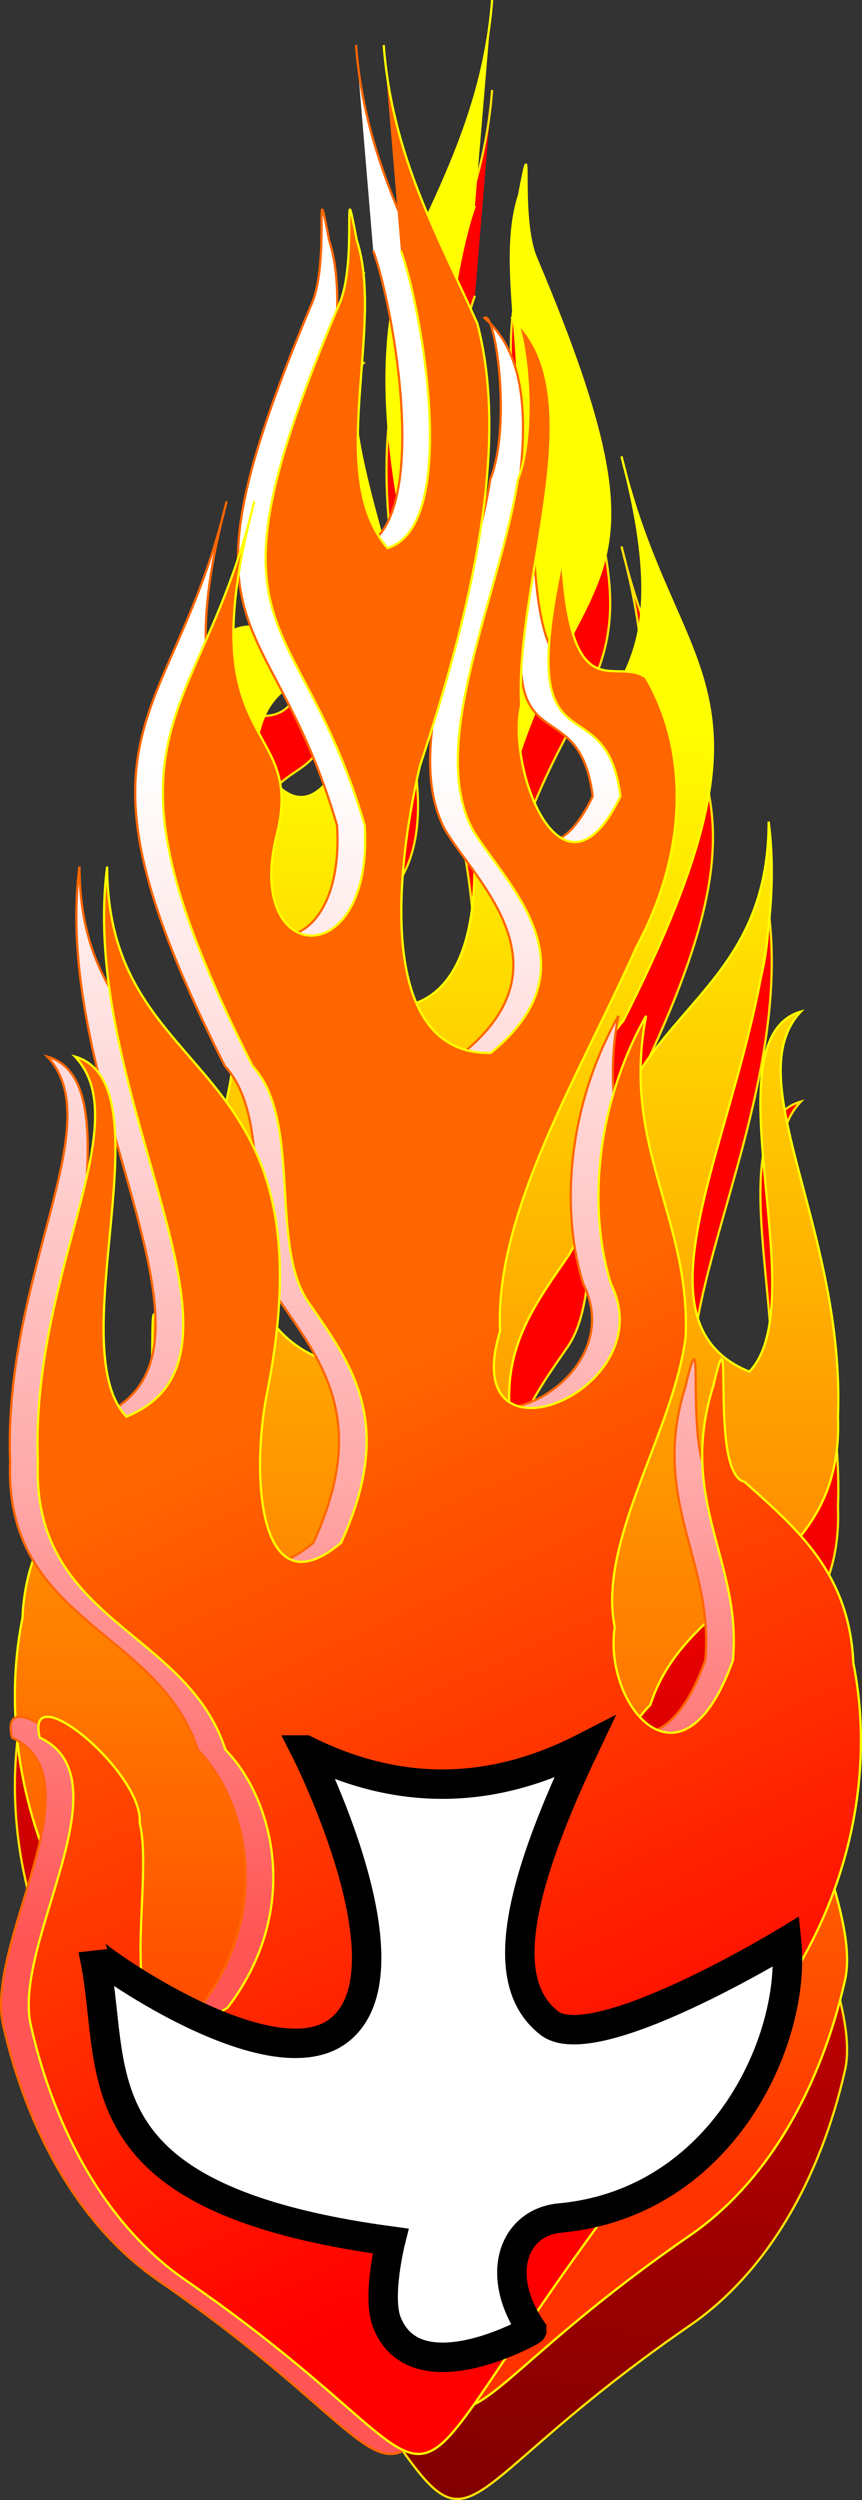
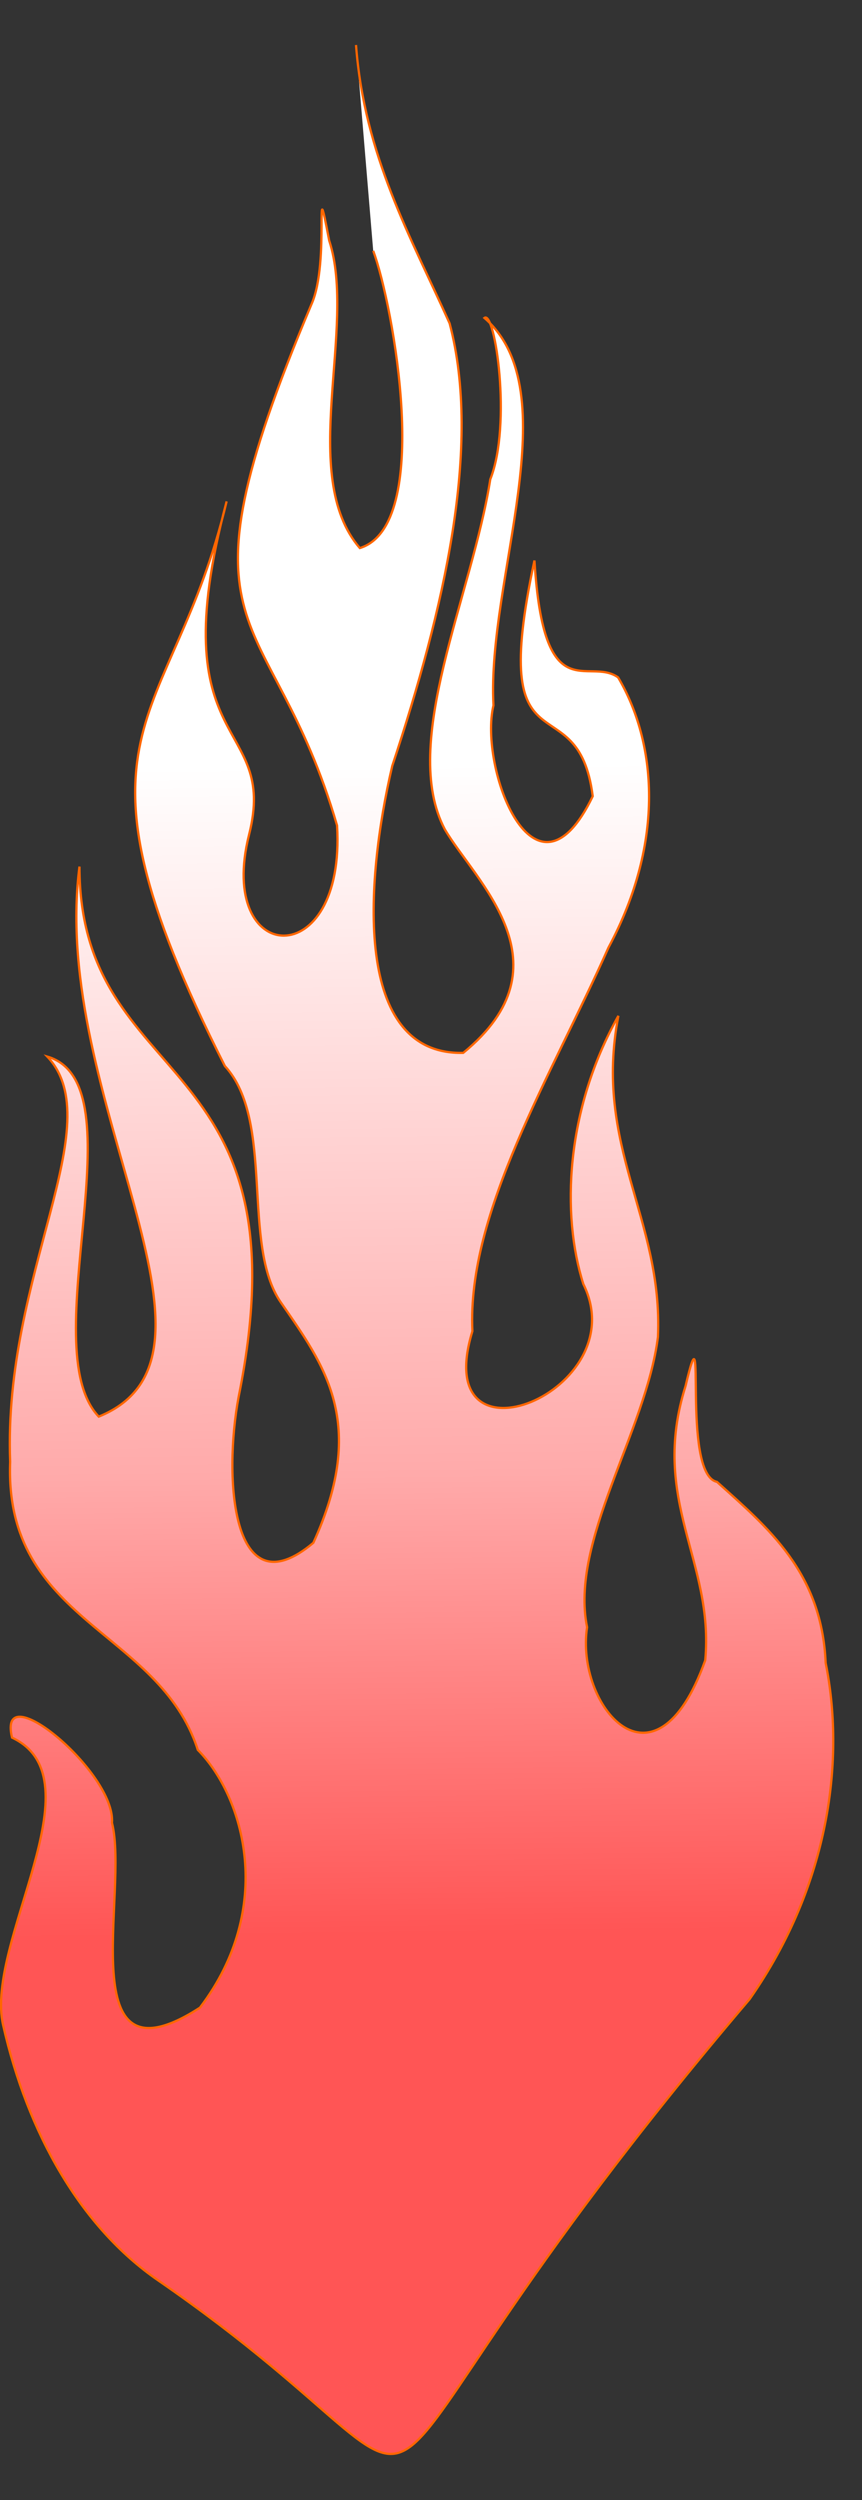
<svg xmlns="http://www.w3.org/2000/svg" xmlns:xlink="http://www.w3.org/1999/xlink" viewBox="0 0 103.739 300.765">
  <rect x="0" y="0" width="103.739" height="300.765" fill="#333333" stroke="none" />
  <defs>
    <linearGradient id="f">
      <stop offset="0" stop-color="maroon" />
      <stop offset="1" stop-color="red" />
    </linearGradient>
    <linearGradient id="e">
      <stop offset="0" stop-color="#f55" />
      <stop offset=".393" stop-color="#faa" />
      <stop offset="1" stop-color="#fff" />
    </linearGradient>
    <linearGradient id="c">
      <stop offset="0" stop-color="#00f" />
      <stop offset="1" stop-color="#ff0" />
    </linearGradient>
    <linearGradient id="a">
      <stop offset="0" stop-color="#500" />
      <stop offset="1" stop-color="red" />
    </linearGradient>
    <linearGradient x1="-1244.1" y1="6761" gradientTransform="matrix(-.052 .003 -.022 -.039 280.92 1267.7)" x2="1663.2" gradientUnits="userSpaceOnUse" y2="6920.9" id="d">
      <stop offset="0" stop-color="red" />
      <stop offset="1" stop-color="#f60" />
    </linearGradient>
    <linearGradient id="b" y2="1003.4" gradientUnits="userSpaceOnUse" x2="155.2" gradientTransform="matrix(1 0 0 -1 0 2006.9)" y1="997.83" x1="49.138">
      <stop offset="0" stop-color="#f30" />
      <stop offset="1" stop-color="#ff0" />
    </linearGradient>
    <linearGradient xlink:href="#f" id="g" gradientUnits="userSpaceOnUse" gradientTransform="matrix(0 -1.531 1.531 0 -1446.257 993.975)" x1="22.223" y1="1003.394" x2="105.62" y2="1005.026" />
    <linearGradient xlink:href="#b" id="h" gradientUnits="userSpaceOnUse" gradientTransform="matrix(0 -1.531 -1.531 0 1625.87 983.147)" x1="39.888" y1="1003.271" x2="155.2" y2="1003.4" />
    <linearGradient xlink:href="#e" id="i" gradientUnits="userSpaceOnUse" gradientTransform="matrix(0 -1.531 1.531 0 -1236.186 1058.536)" x1="66.171" y1="1002.46" x2="157.992" y2="1001.371" />
    <linearGradient xlink:href="#d" id="j" gradientUnits="userSpaceOnUse" gradientTransform="matrix(.005 .079 -.059 .034 707.719 628.509)" x1="1689.289" y1="7016.038" x2="290.229" y2="6892.898" />
  </defs>
  <g stroke-width=".271">
-     <path d="M97.078 670.015c-1.001 13.318-6.599 23.1-11.265 33.49-3.903 14.776.684 34.47 6.909 53.25 3.288 14.087 4.704 34.827-8.548 34.51-13.038-10.648-1.419-20.662 2.228-26.91 5.436-10.36-3.28-28.06-5.484-42.088-2.62-6.609-.57-20.41.71-19.42-10.221 8.88-.27 31.421-1.091 46.608 1.786 7.471-4.943 25.48-11.948 10.939 1.788-14.135 12.745-1.681 7.015-28.363-1.108 18.15-6.421 11.5-10.066 14.06-4.572 7.732-5.753 19.616 1.162 32.514 6.806 15.313 17.045 31.827 16.371 46.147 5.33 17.364-19.733 7.218-13.35-5.674 2.656-8.376 2.153-20.909-4.22-32.269 3.041 15.71-5.387 24.385-4.758 38.636 1.441 11.403 10.63 24.543 8.528 34.92 1.426 9.321-8.104 21.085-14.22 3.977-1.107-11.952 6.716-19.179 2.368-32.991-2.662-11.332.6 10.617-3.779 11.525-6.1 5.506-12.615 10.817-13.083 21.799-2.293 11.361-.62 26.447 9.152 40.432 58.007 68.177 27.205 64.145 71.198 33.823 9.302-6.412 15.683-17.659 18.639-30.681 2.26-9.955-11.712-29.601-1.07-34.607 1.837-7.705-12.51 4.257-12.029 10.253-2.094 8.303 5.106 32.38-10.586 22.238-9.129-12.01-5.347-25.336.259-31.017 4.669-14.497 23.318-15.352 22.58-34.65.877-22.534-12.126-40.632-4.465-48.755-11.327 3.273 1.786 34.942-6.197 43.319-18.113-7.343 5.915-38.27 2.321-66.175-.04 27.28-27.684 21.577-19.157 63.774 1.84 9.765.84 25.858-8.99 17.578-6.614-14.453-1.297-21.38 3.924-28.938 4.768-6.9.683-21.856 6.723-28.417 20.738-41.031 6.387-40.244-.21-67.933 8.098 30.465-6.273 25.92-2.701 40.091 4.012 15.917-11.675 16.857-10.59-1.093 8.034-27.547 20.613-21.185 3.071-62.729-2.283-5.142-.229-17.567-2.12-7.653-3.412 10.392 3.832 28.265-3.688 37.004-8.86-2.697-4.022-29.322-1.614-35.76" fill="url(#g)" stroke="#fee205" transform="translate(-37.853 -659.188)" />
-     <path d="M97.078 659.188c-1.001 13.318-6.599 23.1-11.265 33.49-3.903 14.775.684 34.469 6.909 53.25 3.288 14.086 4.704 34.827-8.548 34.51-13.038-10.648-1.419-20.663 2.228-26.91 5.436-10.36-3.28-28.06-5.484-42.089-2.62-6.608-.57-20.41.71-19.42-10.221 8.881-.27 31.422-1.091 46.609 1.786 7.47-4.943 25.48-11.948 10.938 1.788-14.134 12.745-1.68 7.015-28.362-1.108 18.15-6.421 11.5-10.066 14.06-4.572 7.732-5.753 19.615 1.162 32.514 6.806 15.312 17.045 31.826 16.371 46.147 5.33 17.363-19.733 7.217-13.35-5.675 2.656-8.376 2.153-20.909-4.22-32.268 3.041 15.71-5.387 24.385-4.758 38.635 1.441 11.403 10.63 24.543 8.528 34.92 1.426 9.322-8.104 21.085-14.22 3.978-1.107-11.953 6.716-19.18 2.368-32.992-2.662-11.331.6 10.618-3.779 11.526-6.1 5.506-12.615 10.816-13.083 21.798-2.293 11.362-.62 26.448 9.152 40.433 58.007 68.176 27.205 64.144 71.198 33.822 9.302-6.411 15.683-17.659 18.639-30.681 2.26-9.955-11.712-29.6-1.07-34.606 1.837-7.705-12.51 4.257-12.029 10.253-2.094 8.302 5.106 32.38-10.586 22.237-9.129-12.009-5.347-25.336.259-31.016 4.669-14.497 23.318-15.353 22.58-34.651.877-22.533-12.126-40.632-4.465-48.754-11.327 3.273 1.786 34.941-6.197 43.318-18.113-7.342 5.915-38.27 2.321-66.174-.04 27.28-27.684 21.576-19.157 63.774 1.84 9.765.84 25.858-8.99 17.578-6.614-14.454-1.297-21.38 3.924-28.938 4.768-6.9.683-21.857 6.723-28.418 20.738-41.03 6.387-40.244-.21-67.933 8.098 30.466-6.273 25.92-2.701 40.091 4.012 15.917-11.675 16.857-10.59-1.093 8.034-27.546 20.613-21.184 3.071-62.728-2.283-5.143-.229-17.568-2.12-7.653-3.412 10.391 3.832 28.264-3.688 37.003-8.86-2.696-4.022-29.322-1.614-35.759" fill="url(#h)" stroke="#ff0" transform="translate(-37.853 -659.188)" />
    <g>
      <path d="M294.336 729.985c1.001 13.318 6.6 23.1 11.265 33.49 3.904 14.775-.684 34.469-6.908 53.25-3.29 14.086-4.704 34.827 8.547 34.51 13.038-10.648 1.42-20.663-2.227-26.91-5.437-10.36 3.28-28.06 5.483-42.089 2.621-6.608.57-20.41-.71-19.42 10.222 8.881.27 31.422 1.092 46.609-1.786 7.47 4.943 25.48 11.947 10.938-1.788-14.134-12.745-1.681-7.014-28.362 1.107 18.149 6.42 11.5 10.066 14.06 4.571 7.732 5.752 19.615-1.162 32.514-6.807 15.312-17.045 31.826-16.372 46.145-5.33 17.364 19.733 7.218 13.35-5.674-2.656-8.377-2.153-20.909 4.22-32.269-3.041 15.71 5.387 24.384 4.758 38.636-1.441 11.402-10.63 24.543-8.527 34.92-1.426 9.321 8.103 21.083 14.22 3.977 1.106-11.952-6.717-19.18-2.37-32.991 2.663-11.333-.6 10.617 3.78 11.525 6.1 5.506 12.615 10.816 13.084 21.798 2.293 11.361.62 26.448-9.152 40.433-58.008 68.176-27.205 64.144-71.199 33.823-9.302-6.412-15.682-17.66-18.638-30.682-2.26-9.955 11.711-29.6 1.07-34.606-1.838-7.705 12.51 4.257 12.028 10.253 2.095 8.303-5.105 32.38 10.586 22.237 9.13-12.008 5.347-25.336-.259-31.015-4.668-14.497-23.318-15.352-22.58-34.652-.876-22.533 12.126-40.632 4.465-48.754 11.328 3.273-1.786 34.943 6.197 43.318 18.114-7.342-5.914-38.27-2.321-66.174.04 27.28 27.684 21.576 19.157 63.774-1.84 9.765-.84 25.86 8.99 17.578 6.614-14.453 1.298-21.38-3.924-28.938-4.768-6.9-.683-21.857-6.723-28.418-20.738-41.03-6.387-40.244.21-67.933-8.098 30.466 6.273 25.921 2.701 40.091-4.012 15.918 11.675 16.857 10.59-1.093-8.034-27.546-20.613-21.184-3.071-62.728 2.283-5.143.229-17.568 2.12-7.653 3.413 10.391-3.832 28.264 3.688 37.003 8.86-2.696 4.022-29.322 1.614-35.759" fill="url(#i)" stroke="#f60" transform="translate(-251.491 -724.57)" />
-       <path d="M297.668 729.985c1.001 13.318 6.599 23.1 11.265 33.49 3.903 14.775-.684 34.469-6.909 53.25-3.288 14.086-4.704 34.827 8.548 34.51 13.038-10.648 1.419-20.663-2.228-26.91-5.436-10.36 3.28-28.06 5.484-42.089 2.62-6.608.57-20.41-.71-19.42 10.221 8.881.27 31.422 1.091 46.609-1.786 7.47 4.943 25.48 11.948 10.938-1.788-14.134-12.745-1.681-7.014-28.362 1.107 18.149 6.42 11.5 10.065 14.06 4.572 7.732 5.753 19.615-1.161 32.514C321.24 853.887 311 870.4 311.675 884.72c-5.33 17.364 19.733 7.218 13.35-5.674-2.656-8.377-2.153-20.909 4.22-32.269-3.041 15.71 5.387 24.384 4.758 38.636-1.441 11.402-10.63 24.543-8.528 34.92-1.426 9.321 8.104 21.083 14.22 3.977 1.107-11.952-6.716-19.18-2.368-32.991 2.662-11.333-.601 10.617 3.78 11.525 6.099 5.506 12.613 10.816 13.082 21.798 2.293 11.361.62 26.448-9.152 40.433-58.007 68.176-27.205 64.144-71.198 33.823-9.302-6.412-15.683-17.66-18.639-30.682-2.26-9.955 11.712-29.6 1.07-34.606-1.837-7.705 12.51 4.257 12.029 10.253 2.094 8.303-5.105 32.38 10.586 22.237 9.129-12.008 5.347-25.336-.259-31.015-4.668-14.497-23.318-15.352-22.58-34.652-.877-22.533 12.126-40.632 4.465-48.754 11.327 3.273-1.786 34.943 6.197 43.318 18.114-7.342-5.914-38.27-2.322-66.174.042 27.28 27.685 21.576 19.158 63.774-1.84 9.765-.84 25.86 8.99 17.578 6.614-14.453 1.297-21.38-3.924-28.938-4.768-6.9-.683-21.857-6.723-28.418-20.738-41.03-6.387-40.244.21-67.933-8.098 30.466 6.273 25.921 2.7 40.091-4.011 15.918 11.676 16.857 10.591-1.093-8.034-27.546-20.613-21.184-3.072-62.728 2.284-5.143.23-17.568 2.12-7.653 3.413 10.391-3.831 28.264 3.689 37.003 8.86-2.696 4.022-29.322 1.614-35.759" fill="url(#j)" stroke="#ff0" transform="translate(-251.491 -724.57)" />
    </g>
  </g>
-   <path d="M36.752 210.536c10.996 5.482 22.179 5.56 33.566-.293-9.26 19.517-9.656 28.842-4.23 33.129 5.424 4.286 28.573-9.828 28.573-9.828 1.21 11.82-7.681 31.464-27.265 33.293-5.66.528-7.906 6.874-3.38 13.469 0 .102-13.92 7.9-17.443-.88-1.25-3.113.432-9.82.432-9.82-38.88-5.261-32.605-20.918-35.757-34.739 0 .502 21.662 16.052 29.76 9.228 8.964-7.553-4.256-33.559-4.256-33.559z" fill="#fff" stroke="#000" stroke-width="3.543" stroke-linecap="round" />
</svg>